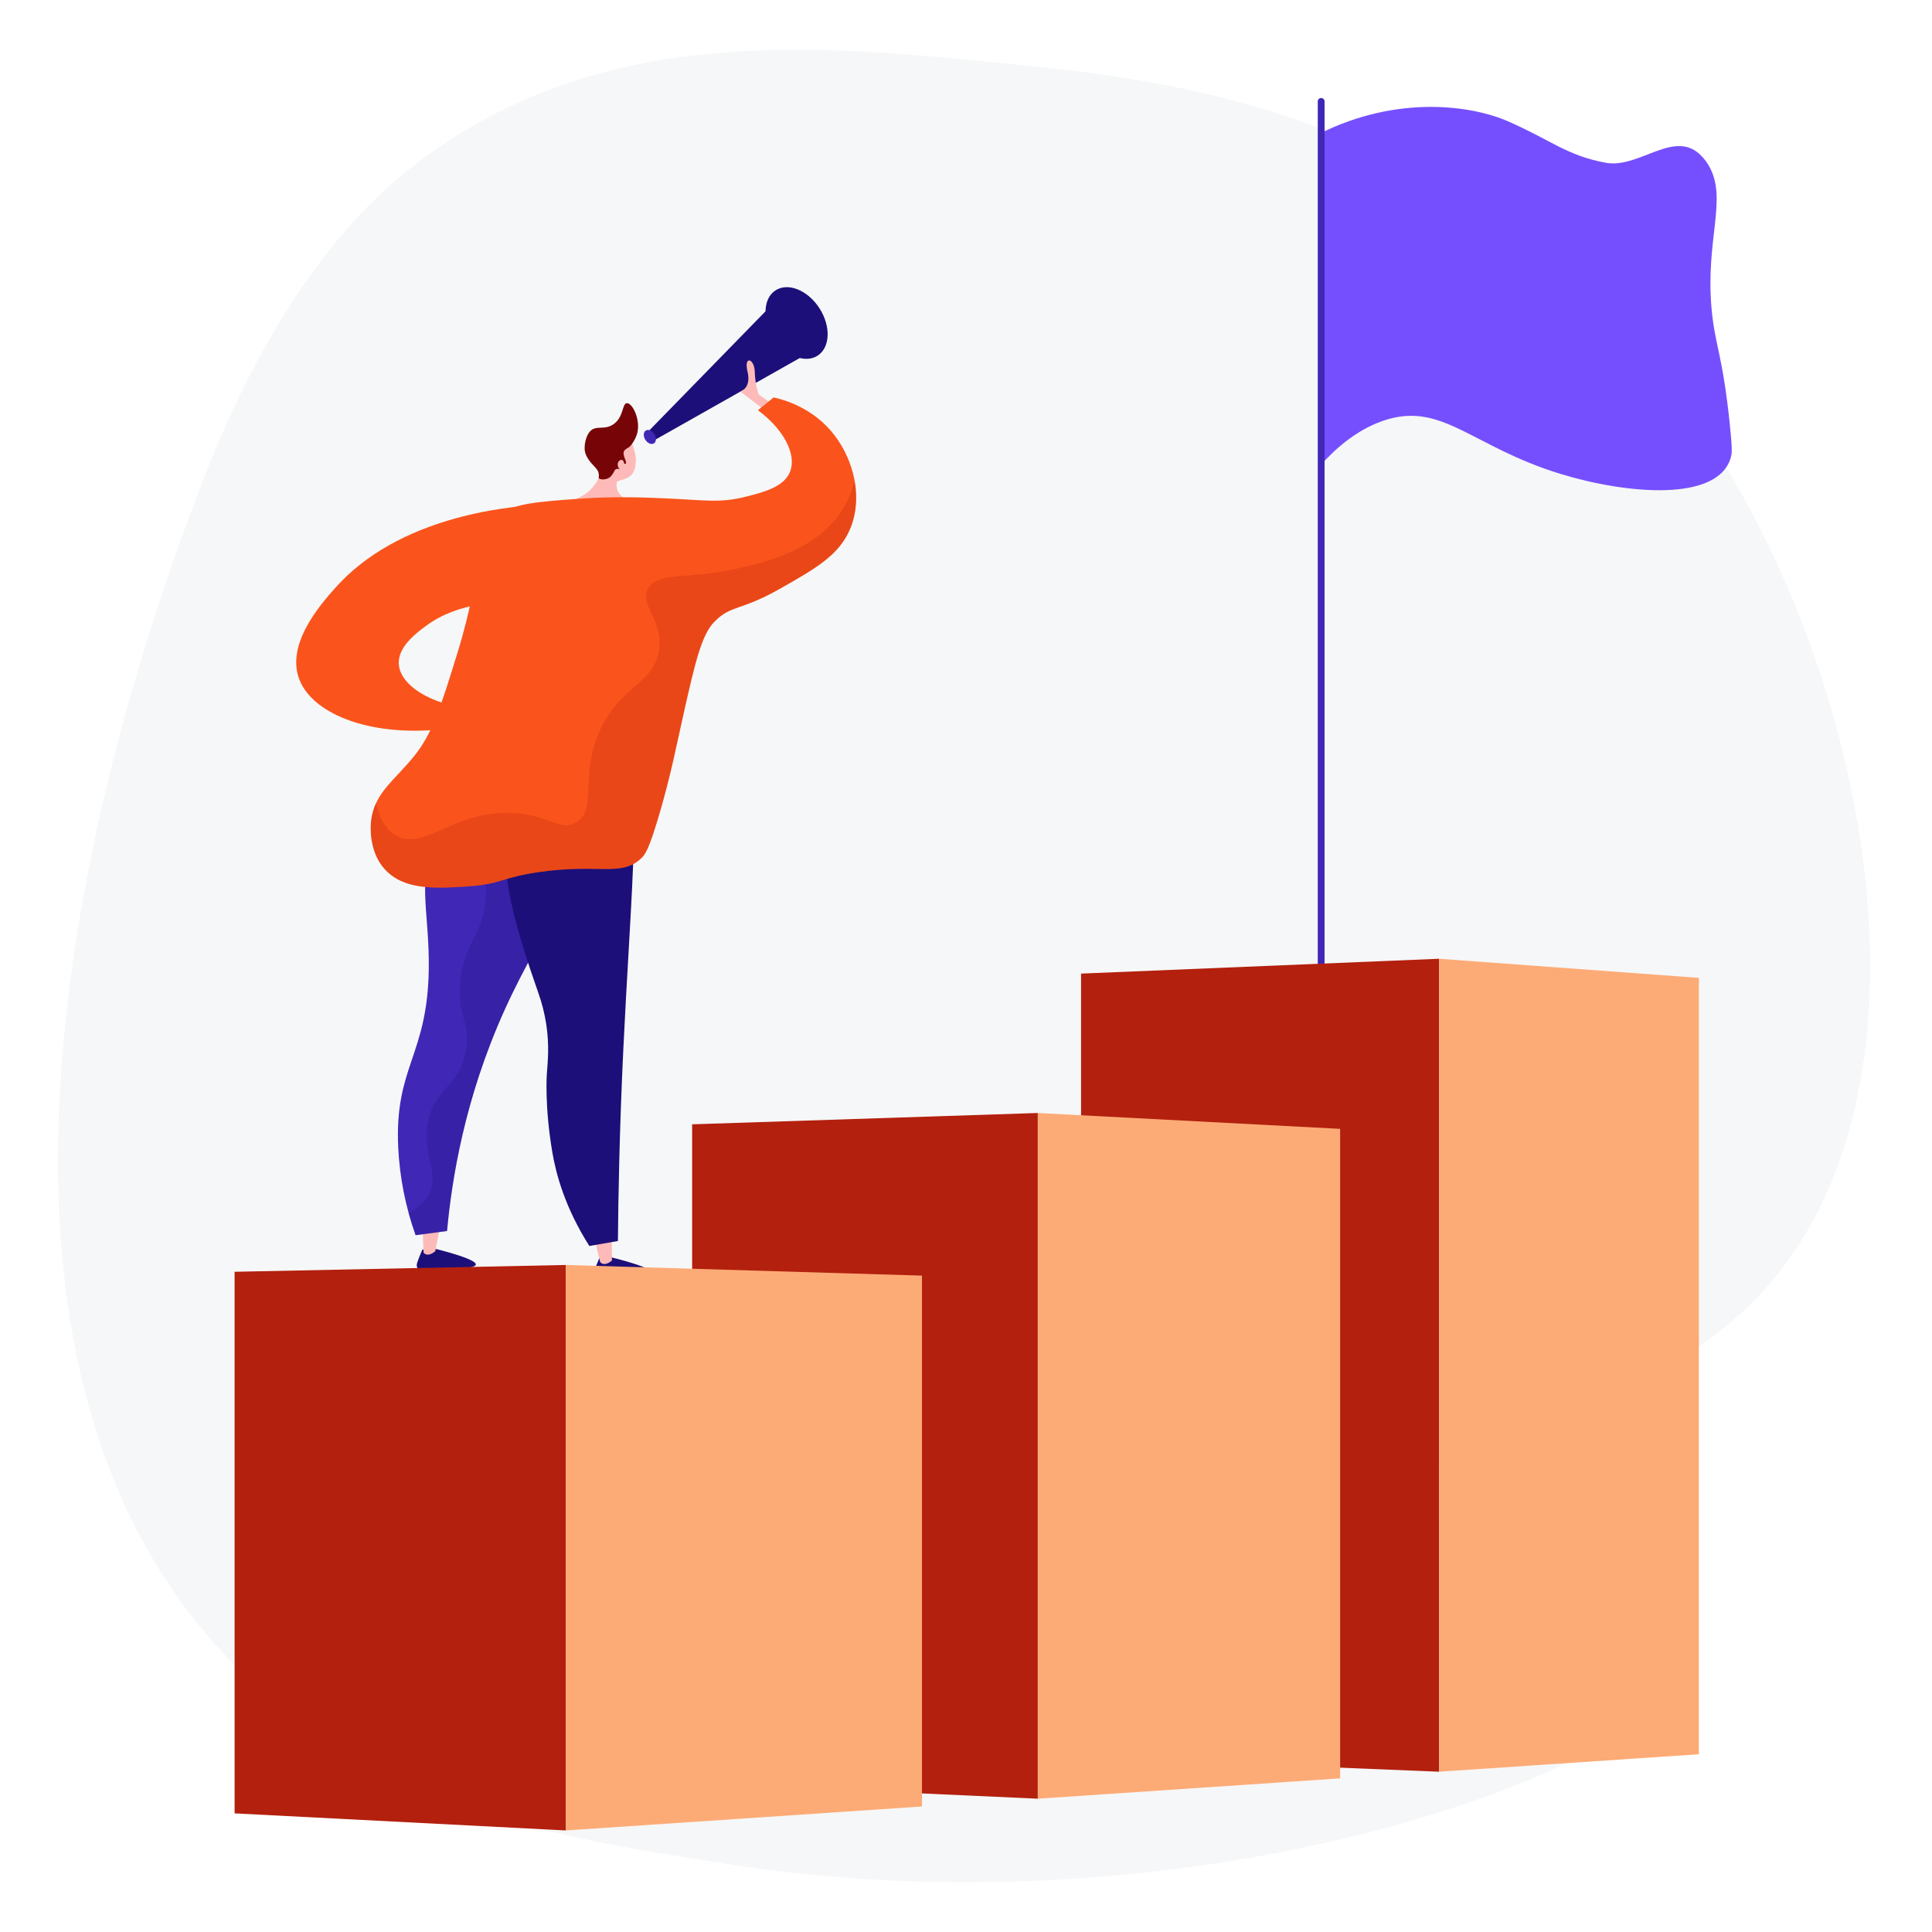
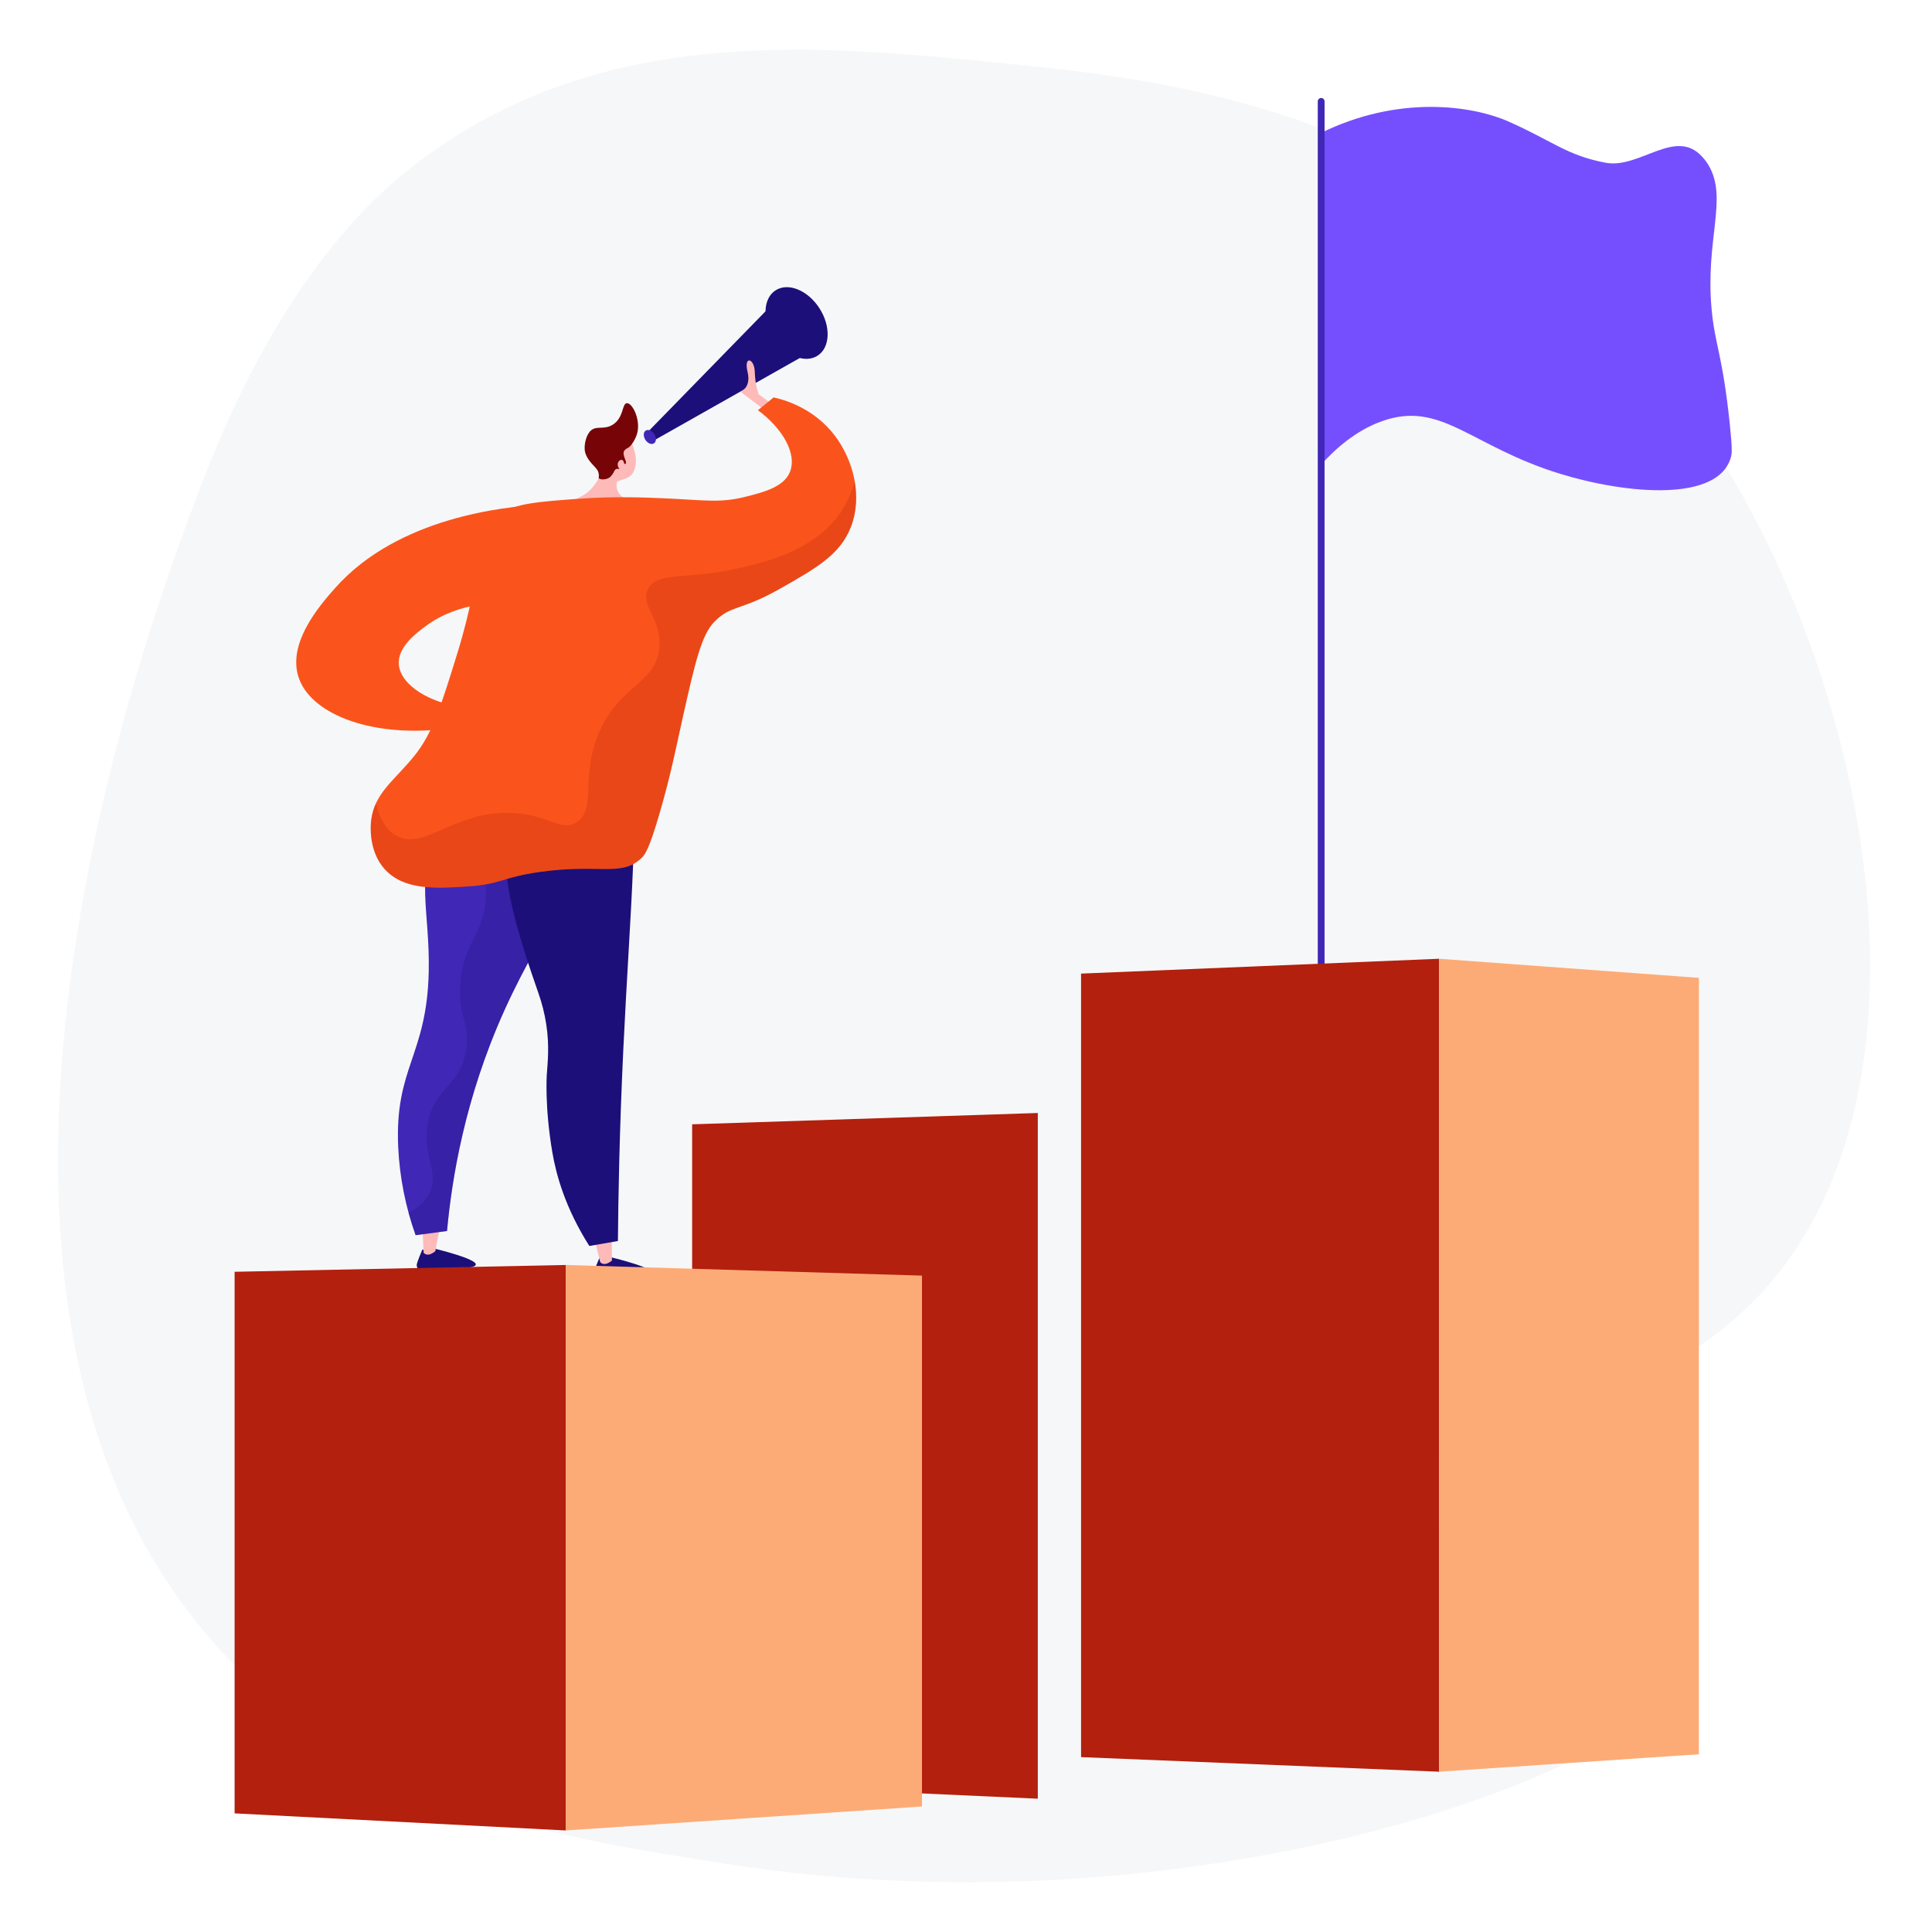
<svg xmlns="http://www.w3.org/2000/svg" fill="none" height="466" viewBox="0 0 466 466" width="466">
  <path d="m426.257 310.321c-31.565 35.823-84.248 32.287-84.134 49.171.128 18.642 64.357 21.785 65.556 39.333 1.623 23.779-112.775 69.506-232.205 50.782-41.146-6.451-80.102-12.683-113.708-43.046-92.094-83.206-24.645-259.341-13.653-288.495 21.726-57.618 48.639-76.195 56.957-81.992 43.317-30.124 93.161-25.174 137.668-20.753 33.702 3.346 84.174 9.041 130.245 47.03 7.857 6.485 25.188 21.874 40.805 46.298 37.945 59.339 54.715 153.736 12.469 201.671z" fill="#919eab" fill-opacity=".08" />
  <path d="m101.847 301.455s-1.389 3.183-1.337 3.725c.001.006.001.012 0 .017.104 1.081.961 1.912 1.977 1.853 2.95-.166 8.591-.588 11.531-1.501 4.097-1.272-9.972-4.569-9.972-4.569z" fill="#1c0f79" />
  <path d="m101.938 296.744.227 5.392s.819 1.302 2.834-.352l1.081-5.733z" fill="#fdbab9" />
  <path d="m112.165 196.407c-2.366 1.328-4.42 3.149-6.022 5.339-6.254 8.553-2.416 17.841-2.731 32.572-.437 20.439-8.263 23.076-7.361 42.447.35 7.222 1.764 14.353 4.195 21.162l7.579-1.005c1.165-12.549 4.261-31.963 13.816-53.168 9.986-22.163 21.293-33.551 16.785-42.141-3.729-7.104-17.188-10.22-26.261-5.206z" fill="#4027b6" />
  <path d="m138.426 201.613c-3.729-7.103-17.187-10.22-26.26-5.207-.335.186-.647.382-.956.578 6.596 11.205 6.714 18.89 5.239 24.088-1.507 5.319-4.66 7.96-5.404 15.643-.825 8.55 2.625 9.998 1.303 16.948-1.66 8.746-7.518 8.567-9.126 17.14-1.527 8.142 3.058 12.062.185 17.32-1.104 2.023-2.876 3.439-4.846 4.446.557 2.038 1.141 3.837 1.681 5.361l7.579-1.005c1.165-12.551 4.261-31.963 13.816-53.17 9.991-22.164 21.296-33.552 16.789-42.142z" fill="#1c0f79" opacity=".24" />
  <path d="m144.512 303.568s-1.389 3.184-1.337 3.726v.017c.102 1.081.959 1.911 1.975 1.853 2.951-.166 8.592-.589 11.532-1.501 4.098-1.273-9.972-4.569-9.972-4.569z" fill="#1c0f79" />
  <path d="m143.396 298.879 1.37 5.514s.82 1.302 2.834-.352l-.056-5.853z" fill="#fdbab9" />
  <path d="m124.271 199.614c-6.073 6.266 1.6 28.401 5.546 39.787.884 2.472 1.531 5.022 1.932 7.615.823 5.346.337 9.236.133 12.242 0 0-.525 7.721 1.343 18.684.905 5.312 3.067 13.358 8.925 22.59l6.892-1.201c.083-9.955.348-26.171 1.303-46.255 1.562-32.84 4.339-62.805.926-63.476-1.121-.22-1.389 3.033-4.842 6.007-7.911 6.825-17.521-.777-22.158 4.007z" fill="#1c0f79" />
  <path d="m130.003 121.754c-7.81.463-33.919 2.849-49.192 20.104-3.612 4.081-12.476 14.096-8.241 22.878 4.083 8.463 19.261 13.555 37.262 10.731l3.637-4.6c-9.949-1.016-16.831-5.677-17.27-10.54-.378-4.249 4.261-7.672 6.59-9.39 7.932-5.852 17.93-5.734 21.356-5.558 1.954-7.875 3.906-15.75 5.857-23.625z" fill="#fa541c" />
  <path d="m197.203 85.79c3.047-1.959 3.25-7.075.453-11.427-2.798-4.352-7.536-6.293-10.583-4.334-3.048 1.959-3.251 7.075-.453 11.427 2.797 4.352 7.535 6.293 10.583 4.334z" fill="#1c0f79" />
  <path d="m155.764 104.678 30.368-31.113c.194-.2.432-.351.696-.441.263-.09.544-.117.82-.078 2.424.349 8.801 2.027 9.076 10.037.011.327-.067.651-.226.937-.16.286-.394.523-.679.685l-38.162 21.572z" fill="#1c0f79" />
  <path d="m157.822 104.705c.547.849.507 1.852-.088 2.231-.594.378-1.521 0-2.067-.846-.547-.847-.507-1.853.088-2.232.594-.378 1.52-.004 2.067.847z" fill="#4027b6" />
  <path d="m183.991 98.557-5.426-4.095s2.701-.8 1.739-4.804 1.658-3.23 1.745 0c.086 3.23.926 5.451.926 5.451l3.311 2.386z" fill="#fdbab9" />
  <path d="m152.649 114.104c1.202-2.145.589-4.548.45-5.068-.578-2.173-.782-2.5-1.197-2.954l-.588-.593-.076-.051c-.405-.264-1.905-.675-2.227-.684-1.028-.026-3.032 3.706-4.096 9.41-.093.205-.184.414-.275.617-.168.388-.284.675-.293.697-.187.449-1.271 2.12-2.451 3.127-2.722 2.316-8.991 3.706-8.939 4.718.048.947 5.548 1.597 10.988 1.478 3.843-.083 10.377-.608 10.491-1.975.114-1.366-6.43-1.987-5.661-6.545.077-.446 2.99-.598 3.874-2.177z" fill="#fdbab9" />
  <path d="m153.726 104.377c-.428 1.745-1.698 3.409-2.191 3.607-.294.136-.564.318-.8.539-.06.053-.112.114-.154.182-.649 1.007.787 2.724.332 3.135-.332.298-1.405-.464-1.622-.193-.216.27.64 1.098.405 1.409-.178.235-.727-.154-1.207.155-.24.154-.223.326-.573.889-.18.298-.387.58-.618.84-.851.879-2.65.84-2.88.351-.063-.136.039-.213.037-.618-.012-.288-.064-.573-.154-.846-.212-.673-.964-1.299-1.674-2.126-1.317-1.534-1.515-2.616-1.564-2.979-.019-.128-.025-.224-.031-.293-.103-1.39.352-3.277 1.211-4.299 1.439-1.712 3.397-.261 5.656-1.757 2.6-1.727 2.106-5.065 3.307-5.13 1.331-.076 3.308 3.91 2.52 7.134z" fill="#770508" />
  <path d="m150.389 111.279c-.285-.691-1.17-.32-1.358.438-.189.758.358 1.73 1.108 1.751.751.022.635-1.258.25-2.189z" fill="#fdbab9" />
  <path d="m120.796 123.92c3.367-2.445 8.727-2.906 19.455-3.661 8.054-.568 15.542-.261 20.026-.065 9.738.425 13.319 1.186 19.497-.365 4.358-1.094 9.342-2.344 10.798-6.09 1.601-4.115-1.485-10.137-7.762-14.801l3.789-3.079c2.302.506 9.641 2.426 14.794 9.265 4.478 5.948 6.708 14.621 3.831 22.016-2.58 6.64-8.352 9.904-17.042 14.831-9.728 5.52-11.811 3.845-15.894 8.019-3.088 3.159-4.632 9.774-7.566 22.875-1.66 7.383-2.815 13.589-5.559 23.051-2.625 9.044-3.568 10.256-4.584 11.185-4.862 4.447-10.069 1.168-24.459 3.228-9.186 1.315-9.11 2.933-17.26 3.477-7.524.499-15.433 1.024-20.113-4.222-3.961-4.439-3.337-10.77-3.229-11.672.812-6.772 5.749-9.718 10.554-15.768 4.314-5.432 6.291-11.816 10.244-24.584 6.76-21.87 3.631-28.669 10.48-33.64z" fill="#fa541c" />
  <path d="m206.147 116.07c-.801 3.111-2.212 6.031-4.15 8.592-6.691 8.718-18.774 11.31-25.081 12.661-11.448 2.462-18.412.539-20.611 4.722-2.071 3.939 3.344 7.086 2.731 14.154-.738 8.52-9.025 8.801-14.154 19.61-5.267 11.117-.65 19.505-5.959 22.598-3.59 2.09-6.127-1.503-14.155-2.236-14.624-1.336-22.107 9.136-29.054 5.464-1.753-.926-3.823-2.943-5.049-7.844-.602 1.303-.993 2.693-1.16 4.118-.108.902-.732 7.233 3.229 11.672 4.68 5.25 12.589 4.721 20.114 4.222 8.148-.542 8.074-2.162 17.26-3.477 14.389-2.06 19.596 1.219 24.458-3.228 1.016-.926 1.958-2.141 4.585-11.185 2.75-9.469 3.905-15.668 5.559-23.051 2.947-13.101 4.477-19.716 7.566-22.875 4.082-4.169 6.158-2.499 15.893-8.019 8.69-4.927 14.462-8.198 17.042-14.831 1.393-3.538 1.589-7.375.936-11.067z" fill="#b3200e" opacity=".24" />
  <path d="m318.428 32.161c18.712-9.277 36.554-6.776 45.462-2.833 10.532 4.66 14.025 8.158 23.348 9.918 8.287 1.564 16.89-8.601 23.349-1.417.602.645 1.129 1.356 1.572 2.12 4.632 7.997-.841 17.657.673 34.534.772 8.635 2.645 11.031 4.377 27.626.658 6.31.521 7.24.337 7.97-2.83 11.198-25.282 9.081-41.084 4.25-21.784-6.662-28.799-17.833-43.104-12.751-6.598 2.345-11.613 7.033-14.823 10.626 1.465-26.559-1.566-53.477-.107-80.042z" fill="#754ffe" />
  <path d="m318.665 243.14c-.108 0-.214-.021-.314-.062-.099-.042-.189-.102-.265-.178s-.137-.167-.178-.266c-.041-.1-.062-.206-.062-.314v-217.828c-.004-.111.013-.221.052-.325s.099-.198.175-.278c.077-.08.169-.144.271-.187.101-.043.211-.066.322-.066.11 0 .22.022.322.066.101.043.193.107.27.187.076.08.136.174.175.278s.057.214.052.325v217.828c0 .218-.087.426-.24.58-.154.154-.363.24-.58.24z" fill="#4027b6" />
  <path d="m347.108 427.339-86.356-3.519v-188.987l86.356-3.581z" fill="#b3200e" />
  <path d="m409.772 423.126-62.665 4.213v-196.087l62.665 4.611z" fill="#fdab76" />
  <path d="m250.318 433.85-83.373-3.796v-158.868l83.373-2.733z" fill="#b3200e" />
-   <path d="m323.245 428.946-72.927 4.904v-165.397l72.927 3.829z" fill="#fdab76" />
  <path d="m136.45 441.506-79.863-4.119v-130.632l79.863-1.642z" fill="#b3200e" />
  <path d="m222.383 435.726-85.934 5.78v-136.393l85.934 2.567z" fill="#fdab76" />
</svg>